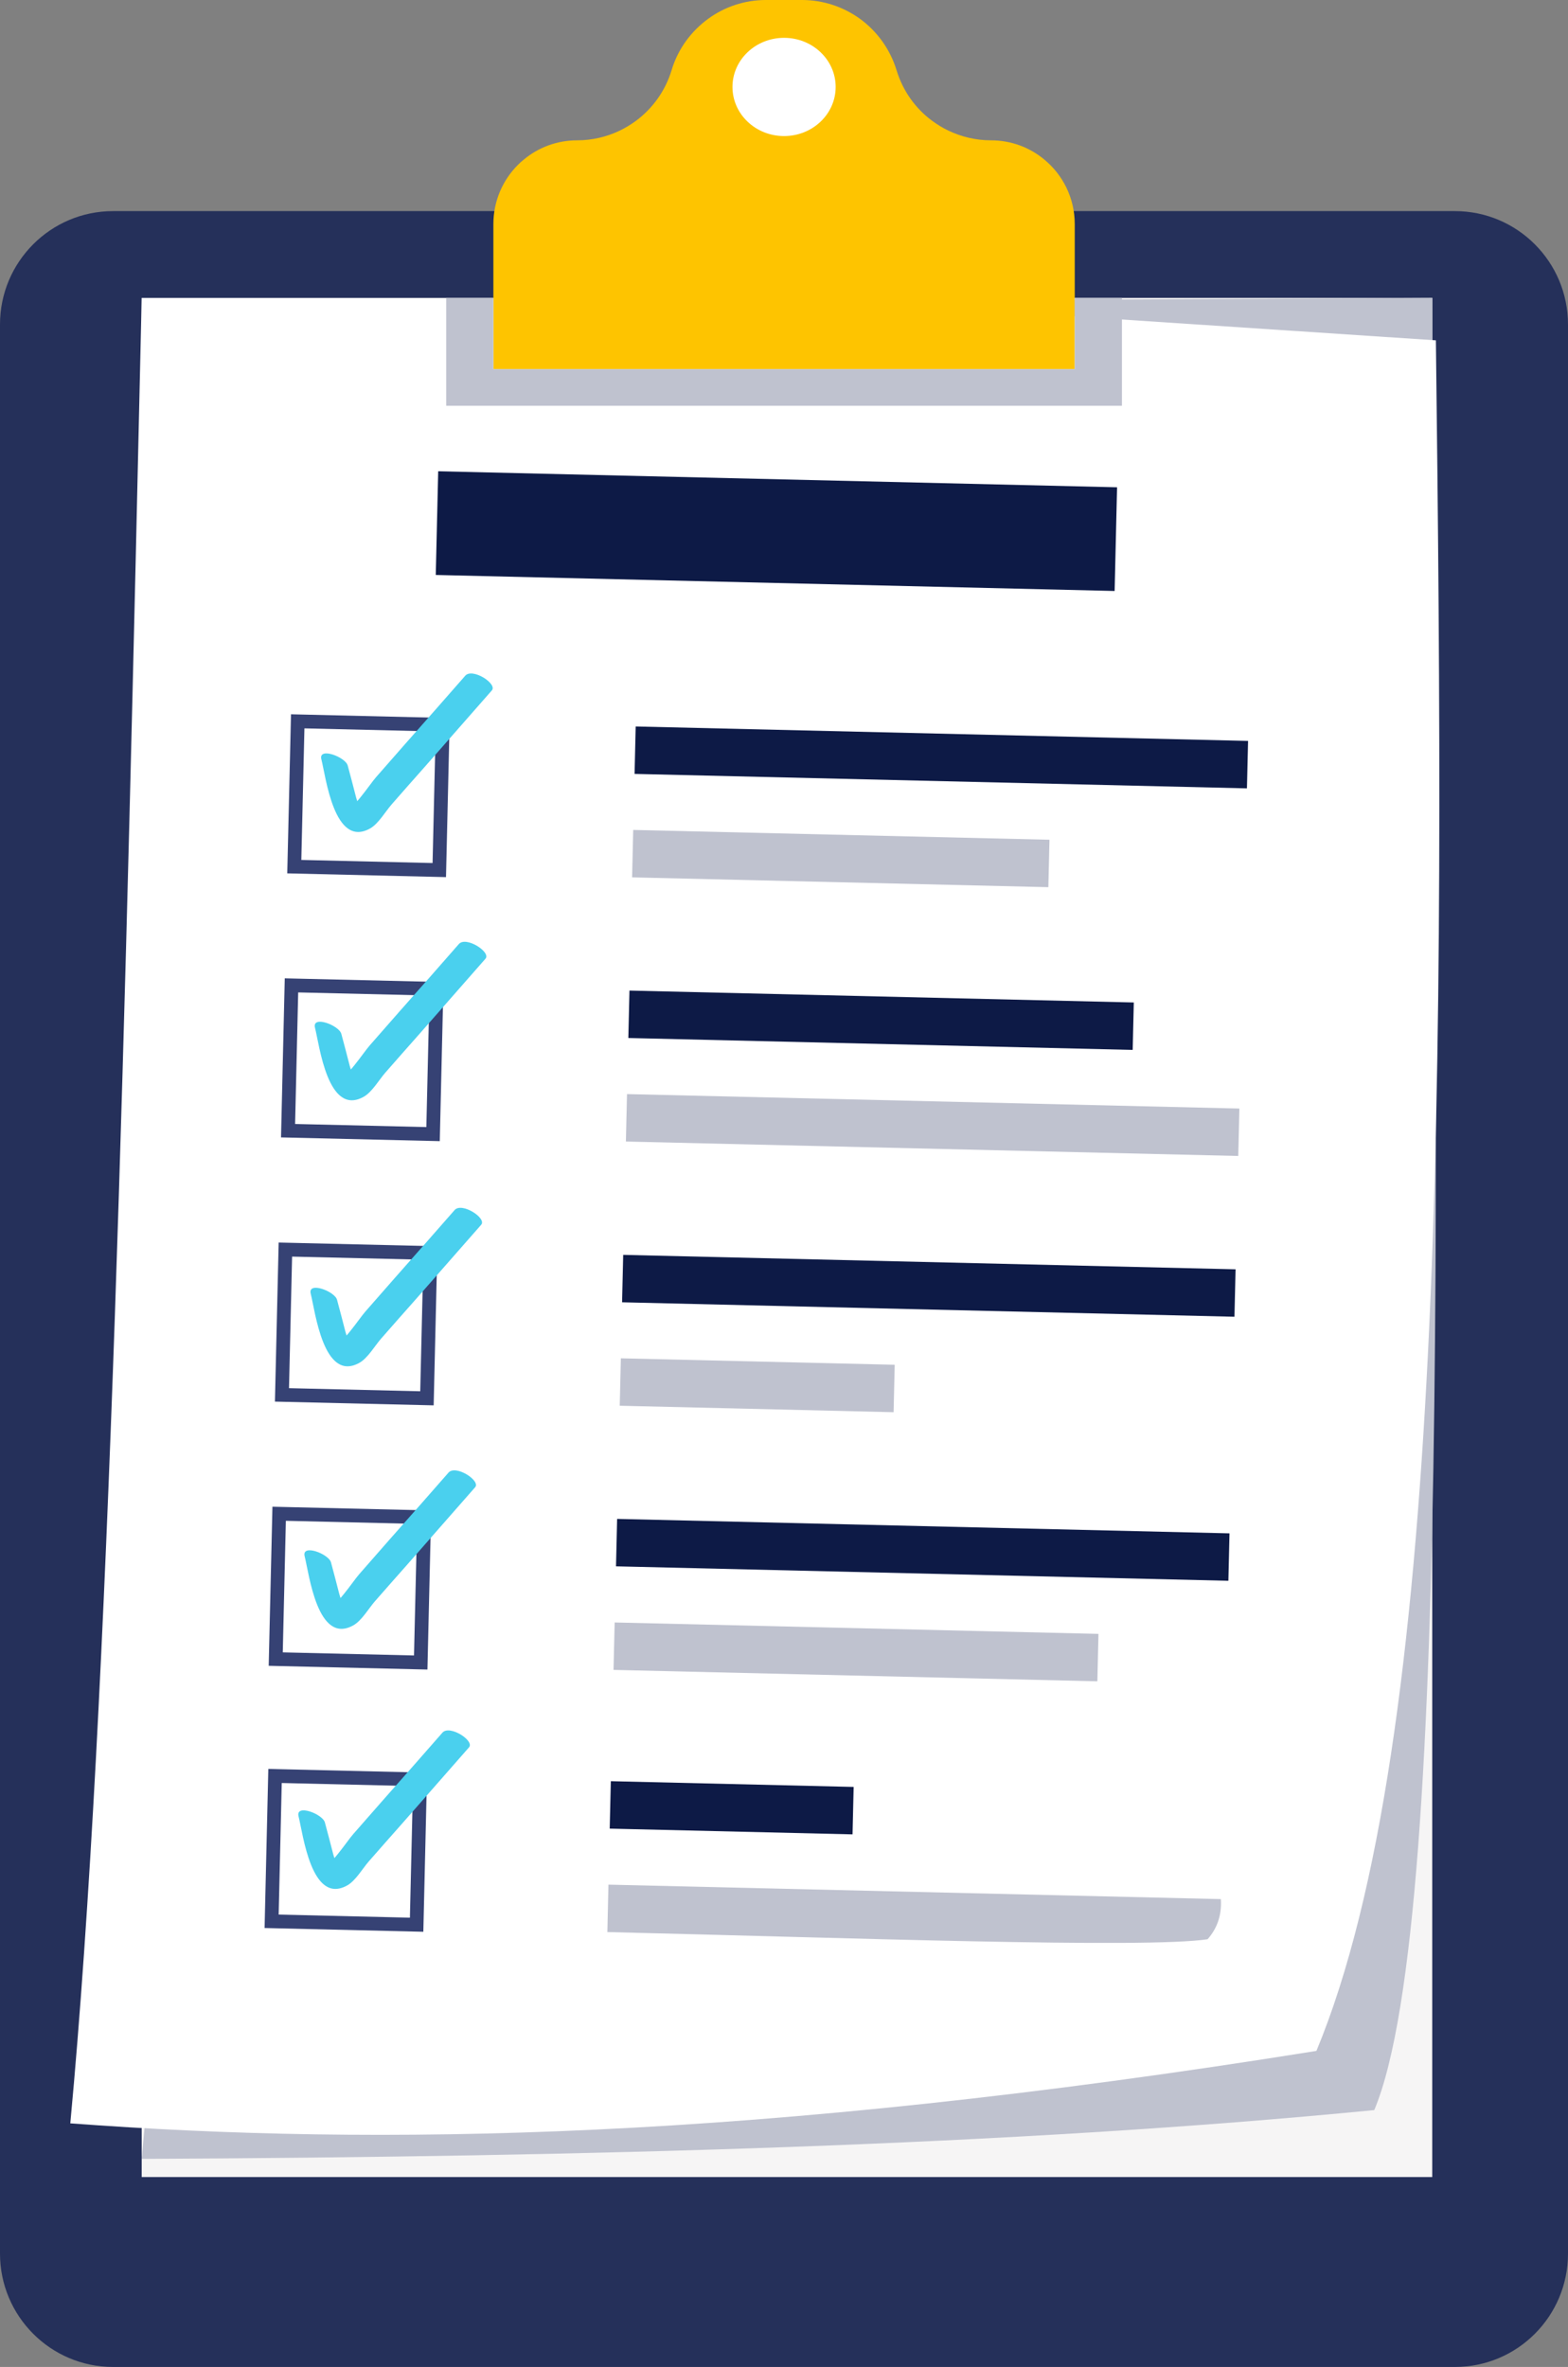
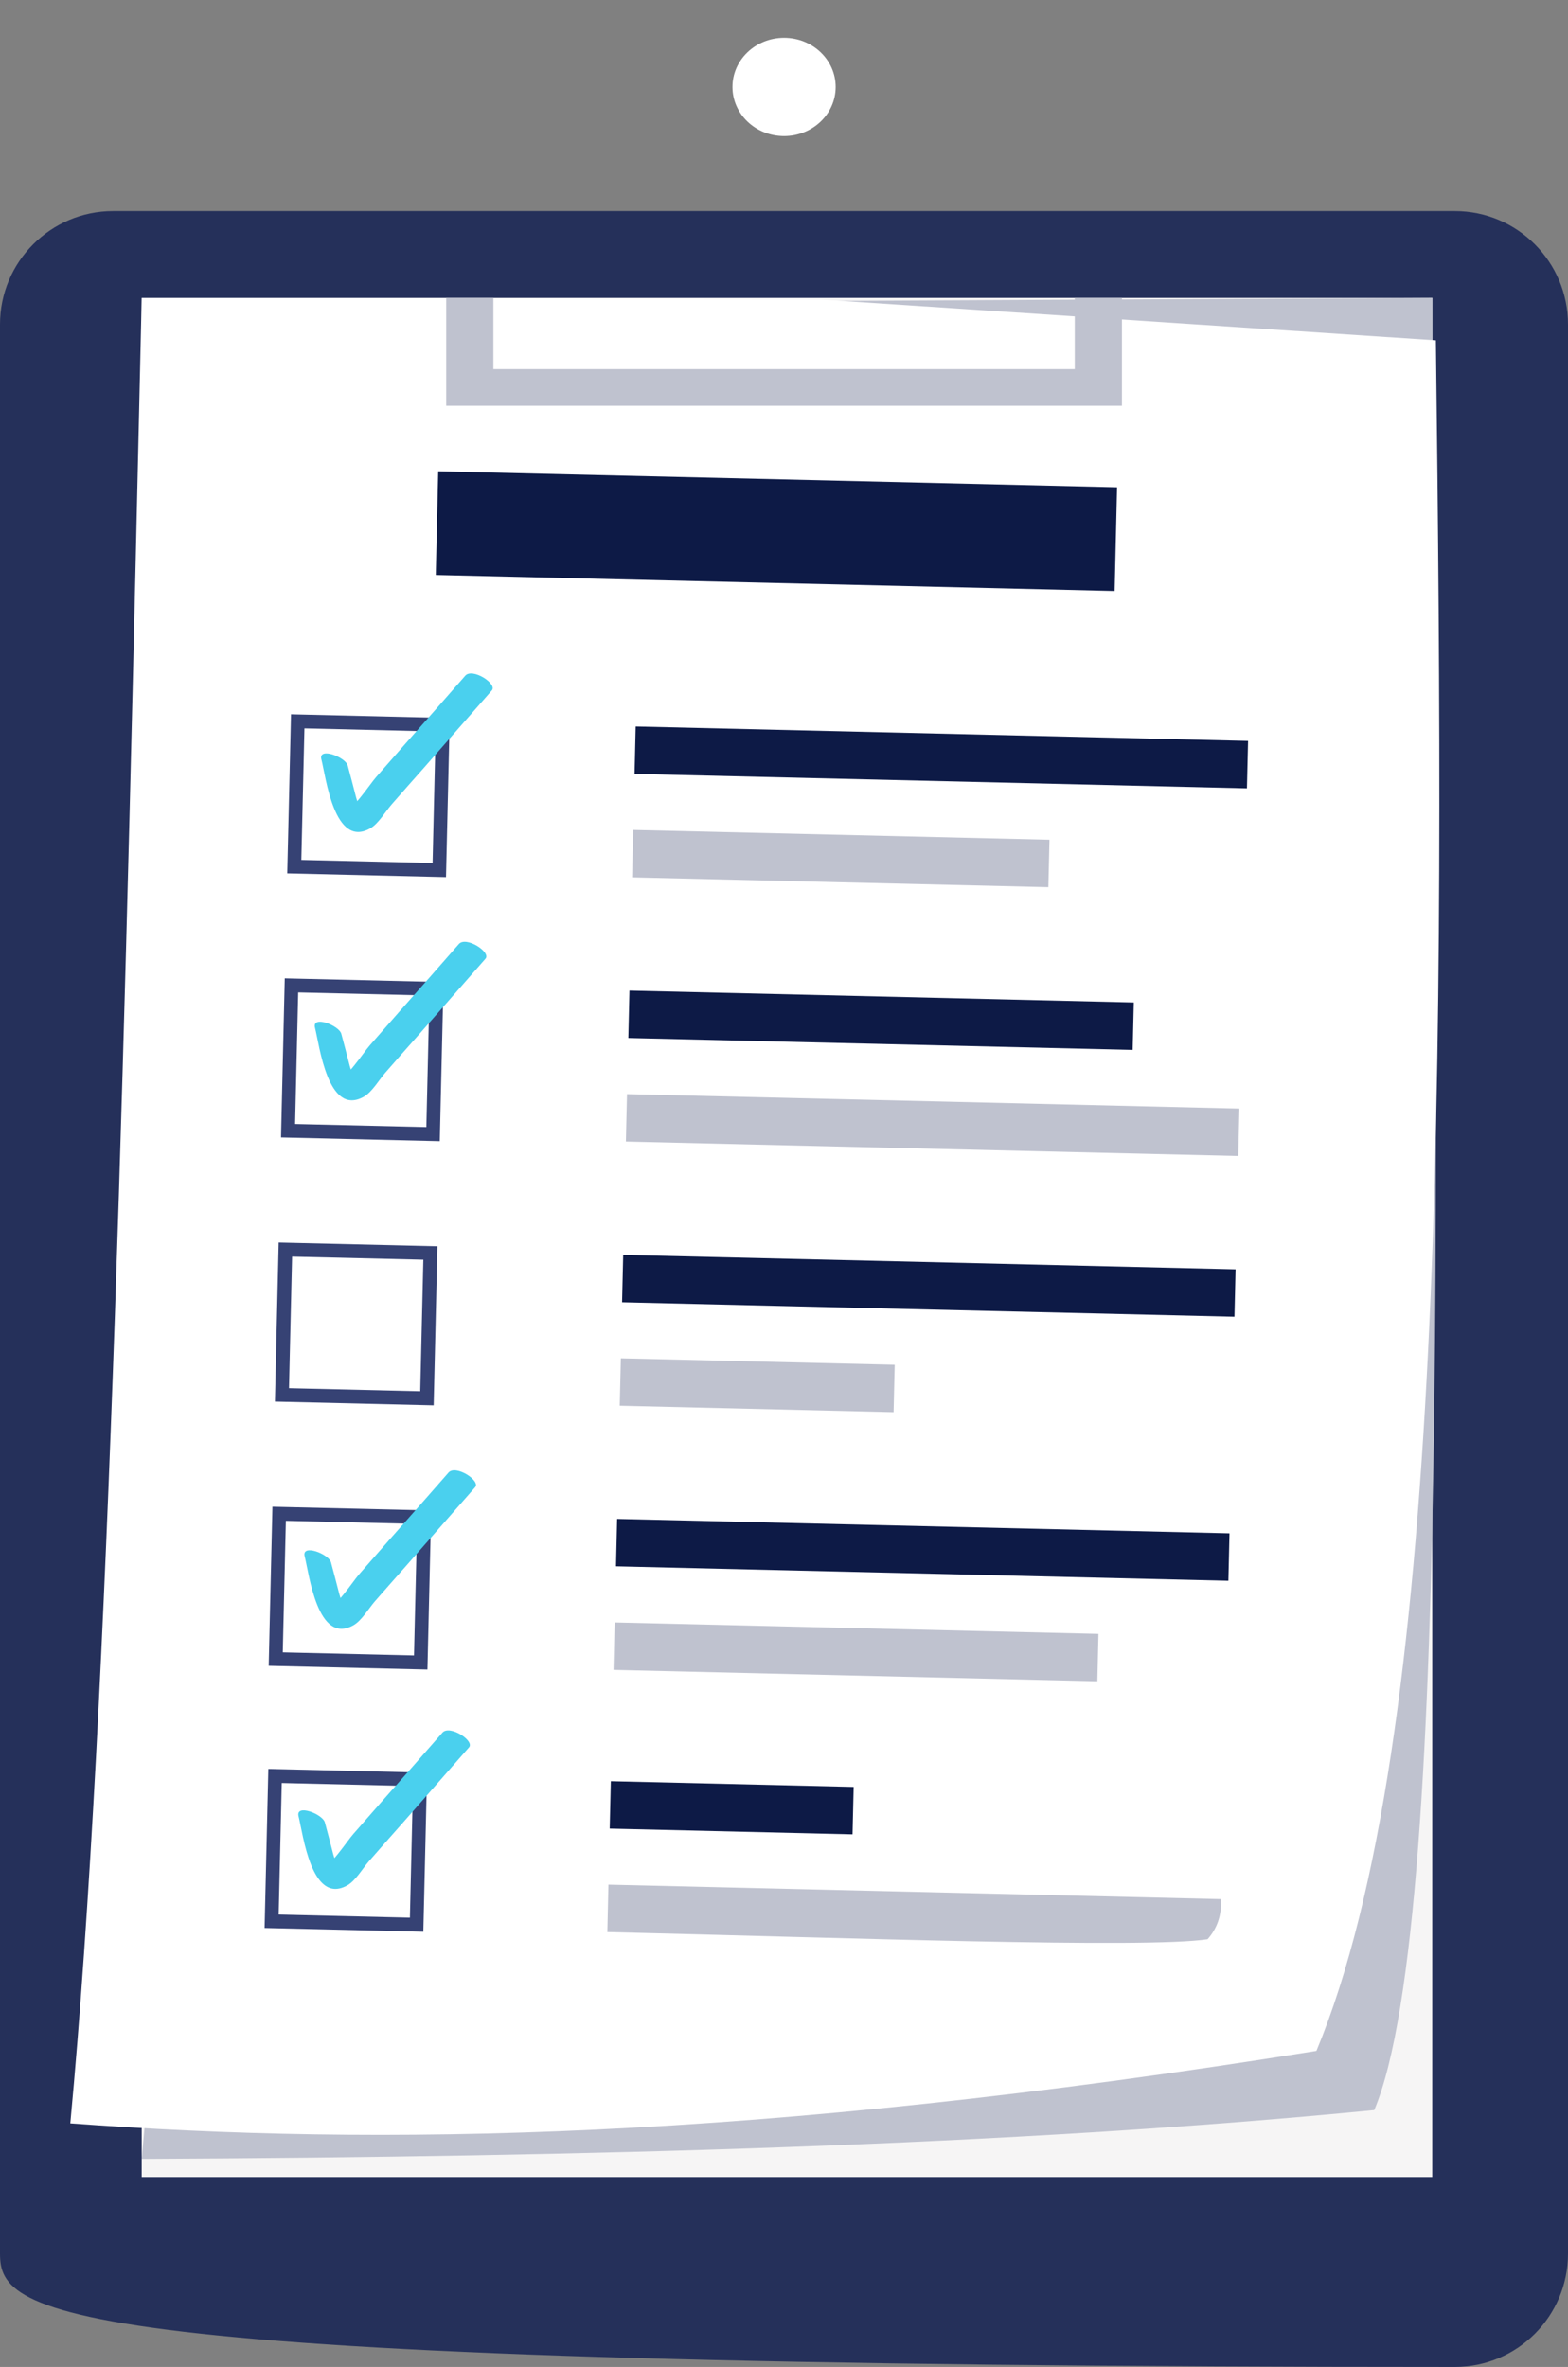
<svg xmlns="http://www.w3.org/2000/svg" width="114" height="172" viewBox="0 0 114 172" fill="none">
  <rect x="0" y="0" width="114" height="172" fill="#808080" stroke="none" />
-   <path d="M105.779 172H8.221C3.685 172 0 168.309 0 163.764V23.577C0 19.032 3.685 15.341 8.221 15.341H105.779C110.315 15.341 114 19.032 114 23.577V163.764C114 168.309 110.326 172 105.779 172Z" fill="#25305A" />
+   <path d="M105.779 172C3.685 172 0 168.309 0 163.764V23.577C0 19.032 3.685 15.341 8.221 15.341H105.779C110.315 15.341 114 19.032 114 23.577V163.764C114 168.309 110.326 172 105.779 172Z" fill="#25305A" />
  <path d="M104.13 21.648H10.301V158.2H104.13V21.648Z" fill="#F6F5F5" />
  <path d="M104.141 21.648C104.174 74.899 105.889 139.112 99.914 153.334C73.613 155.905 42.82 156.726 10.301 156.881L22.66 22.059L104.141 21.648Z" fill="#BFC2CF" />
  <path d="M95.709 149.033C54.726 155.606 27.329 155.95 5.111 154.298C7.988 123.594 9.15 72.582 10.301 21.66L59.694 21.77L104.395 24.73C105.048 77.582 105.114 126.409 95.709 149.033Z" fill="white" />
  <path d="M81.215 35.41L31.859 34.246L31.682 41.781L81.038 42.945L81.215 35.41Z" fill="#0D1A46" />
  <path d="M90.739 53.841L46.217 52.791L46.136 56.238L90.658 57.288L90.739 53.841Z" fill="#0D1A46" />
  <path d="M76.301 61.022L46.037 60.309L45.956 63.755L76.22 64.468L76.301 61.022Z" fill="#BFC2CF" />
  <path d="M32.186 52.666L21.645 52.417L21.396 62.977L31.938 63.226L32.186 52.666Z" fill="white" stroke="#364274" stroke-miterlimit="10" />
  <path d="M23.368 55.191C23.689 56.443 24.297 61.664 26.909 60.201C27.506 59.868 28.026 58.97 28.469 58.46C29.276 57.54 30.084 56.62 30.903 55.7C32.518 53.86 34.145 52.009 35.76 50.169C36.181 49.693 34.344 48.507 33.824 49.105C32.386 50.745 30.947 52.386 29.498 54.016C28.779 54.836 28.059 55.656 27.34 56.476C26.842 57.042 25.68 58.882 24.939 59.037C25.337 59.17 25.747 59.303 26.145 59.425C26.433 59.658 25.902 57.995 25.891 57.95C25.692 57.175 25.492 56.41 25.282 55.634C25.127 55.013 23.113 54.248 23.368 55.191Z" fill="#4AD0EE" />
  <path d="M82.432 72.847L45.764 71.983L45.683 75.429L82.351 76.294L82.432 72.847Z" fill="#0D1A46" />
  <path d="M90.108 80.555L45.586 79.505L45.505 82.952L90.027 84.001L90.108 80.555Z" fill="#BFC2CF" />
  <path d="M31.733 71.853L21.191 71.605L20.943 82.165L31.485 82.413L31.733 71.853Z" fill="white" stroke="#364274" stroke-miterlimit="10" />
  <path d="M22.903 74.689C23.224 75.941 23.833 81.162 26.444 79.699C27.041 79.366 27.562 78.468 28.004 77.959C28.812 77.038 29.62 76.118 30.438 75.198C32.054 73.358 33.68 71.507 35.296 69.667C35.716 69.191 33.88 68.004 33.359 68.603C31.921 70.244 30.483 71.884 29.033 73.514C28.314 74.334 27.595 75.154 26.875 75.974C26.378 76.54 25.216 78.38 24.474 78.535C24.873 78.668 25.282 78.801 25.681 78.923C25.968 79.156 25.437 77.493 25.426 77.449C25.227 76.673 25.028 75.908 24.817 75.132C24.663 74.511 22.66 73.746 22.903 74.689Z" fill="#4AD0EE" />
  <path d="M89.831 92.238L45.309 91.188L45.228 94.634L89.75 95.684L89.831 92.238Z" fill="#0D1A46" />
  <path d="M65.049 99.174L45.139 98.705L45.058 102.151L64.968 102.621L65.049 99.174Z" fill="#BFC2CF" />
  <path d="M31.29 91.051L20.748 90.803L20.5 101.363L31.041 101.612L31.29 91.051Z" fill="white" stroke="#364274" stroke-miterlimit="10" />
-   <path d="M22.593 94.02C22.913 95.273 23.522 100.493 26.133 99.03C26.731 98.698 27.251 97.8 27.694 97.29C28.501 96.37 29.309 95.45 30.128 94.53C31.743 92.69 33.37 90.839 34.985 88.999C35.406 88.522 33.569 87.336 33.049 87.935C31.61 89.575 30.172 91.216 28.723 92.845C28.003 93.665 27.284 94.486 26.565 95.306C26.067 95.871 24.905 97.711 24.164 97.866C24.562 97.999 24.972 98.132 25.37 98.254C25.658 98.487 25.127 96.825 25.115 96.78C24.916 96.004 24.717 95.239 24.507 94.463C24.363 93.843 22.349 93.078 22.593 94.02Z" fill="#4AD0EE" />
  <path d="M89.389 111.425L44.867 110.375L44.786 113.821L89.308 114.871L89.389 111.425Z" fill="#0D1A46" />
  <path d="M79.863 118.73L44.688 117.9L44.606 121.347L79.782 122.176L79.863 118.73Z" fill="#BFC2CF" />
  <path d="M30.837 110.25L20.295 110.001L20.047 120.561L30.588 120.81L30.837 110.25Z" fill="white" stroke="#364274" stroke-miterlimit="10" />
  <path d="M22.151 113.097C22.472 114.349 23.081 119.57 25.692 118.107C26.29 117.774 26.81 116.877 27.252 116.367C28.06 115.447 28.868 114.527 29.686 113.607C31.302 111.767 32.928 109.915 34.544 108.075C34.964 107.599 33.128 106.413 32.608 107.011C31.169 108.652 29.731 110.292 28.281 111.922C27.562 112.742 26.843 113.562 26.124 114.383C25.626 114.948 24.464 116.788 23.723 116.943C24.121 117.076 24.53 117.209 24.929 117.331C25.216 117.564 24.685 115.901 24.674 115.857C24.475 115.081 24.276 114.316 24.066 113.54C23.911 112.919 21.908 112.155 22.151 113.097Z" fill="#4AD0EE" />
  <path d="M62.064 129.851L44.41 129.435L44.329 132.881L61.983 133.298L62.064 129.851Z" fill="#0D1A46" />
  <path d="M88.76 138.004L44.236 136.951L44.158 140.398C61.386 140.808 83.316 141.606 87.797 140.919C88.472 140.154 88.838 139.201 88.76 138.004Z" fill="#BFC2CF" />
  <path d="M30.538 129.303L19.996 129.055L19.748 139.615L30.29 139.864L30.538 129.303Z" fill="white" stroke="#364274" stroke-miterlimit="10" />
  <path d="M21.708 131.996C22.029 133.248 22.637 138.469 25.249 137.006C25.846 136.673 26.366 135.776 26.809 135.266C27.617 134.346 28.424 133.426 29.243 132.506C30.858 130.665 32.485 128.814 34.1 126.974C34.521 126.498 32.684 125.312 32.164 125.91C30.726 127.551 29.287 129.191 27.838 130.821C27.119 131.641 26.399 132.461 25.68 133.281C25.182 133.847 24.02 135.687 23.279 135.842C23.677 135.975 24.087 136.108 24.485 136.23C24.773 136.463 24.242 134.8 24.231 134.756C24.032 133.98 23.832 133.215 23.622 132.439C23.467 131.818 21.465 131.053 21.708 131.996Z" fill="#4AD0EE" />
-   <path d="M78.138 16.283V26.825H35.871V16.283C35.871 14.598 36.557 13.08 37.653 11.982C37.785 11.85 37.929 11.716 38.084 11.595C39.135 10.719 40.485 10.198 41.957 10.198C43.063 10.198 44.114 9.943 45.066 9.488C45.475 9.289 45.862 9.056 46.239 8.779C47.445 7.881 48.374 6.606 48.828 5.099C49.293 3.547 50.255 2.261 51.506 1.352C52.678 0.499 54.139 0 55.677 0H58.31C59.859 0 61.309 0.499 62.504 1.352C63.743 2.25 64.706 3.547 65.182 5.099C65.646 6.618 66.565 7.892 67.771 8.779C68.136 9.045 68.523 9.289 68.944 9.488C69.895 9.943 70.946 10.198 72.053 10.198C73.524 10.198 74.874 10.719 75.925 11.595C77.275 12.703 78.138 14.399 78.138 16.283Z" fill="#FEC400" />
  <path d="M81.569 21.648V29.485H32.441V21.648H35.871V26.825H78.139V21.648H81.569Z" fill="#BFC2CF" />
  <path d="M57.005 9.888C59.076 9.888 60.756 8.29 60.756 6.318C60.756 4.347 59.076 2.749 57.005 2.749C54.933 2.749 53.254 4.347 53.254 6.318C53.254 8.29 54.933 9.888 57.005 9.888Z" fill="white" />
</svg>